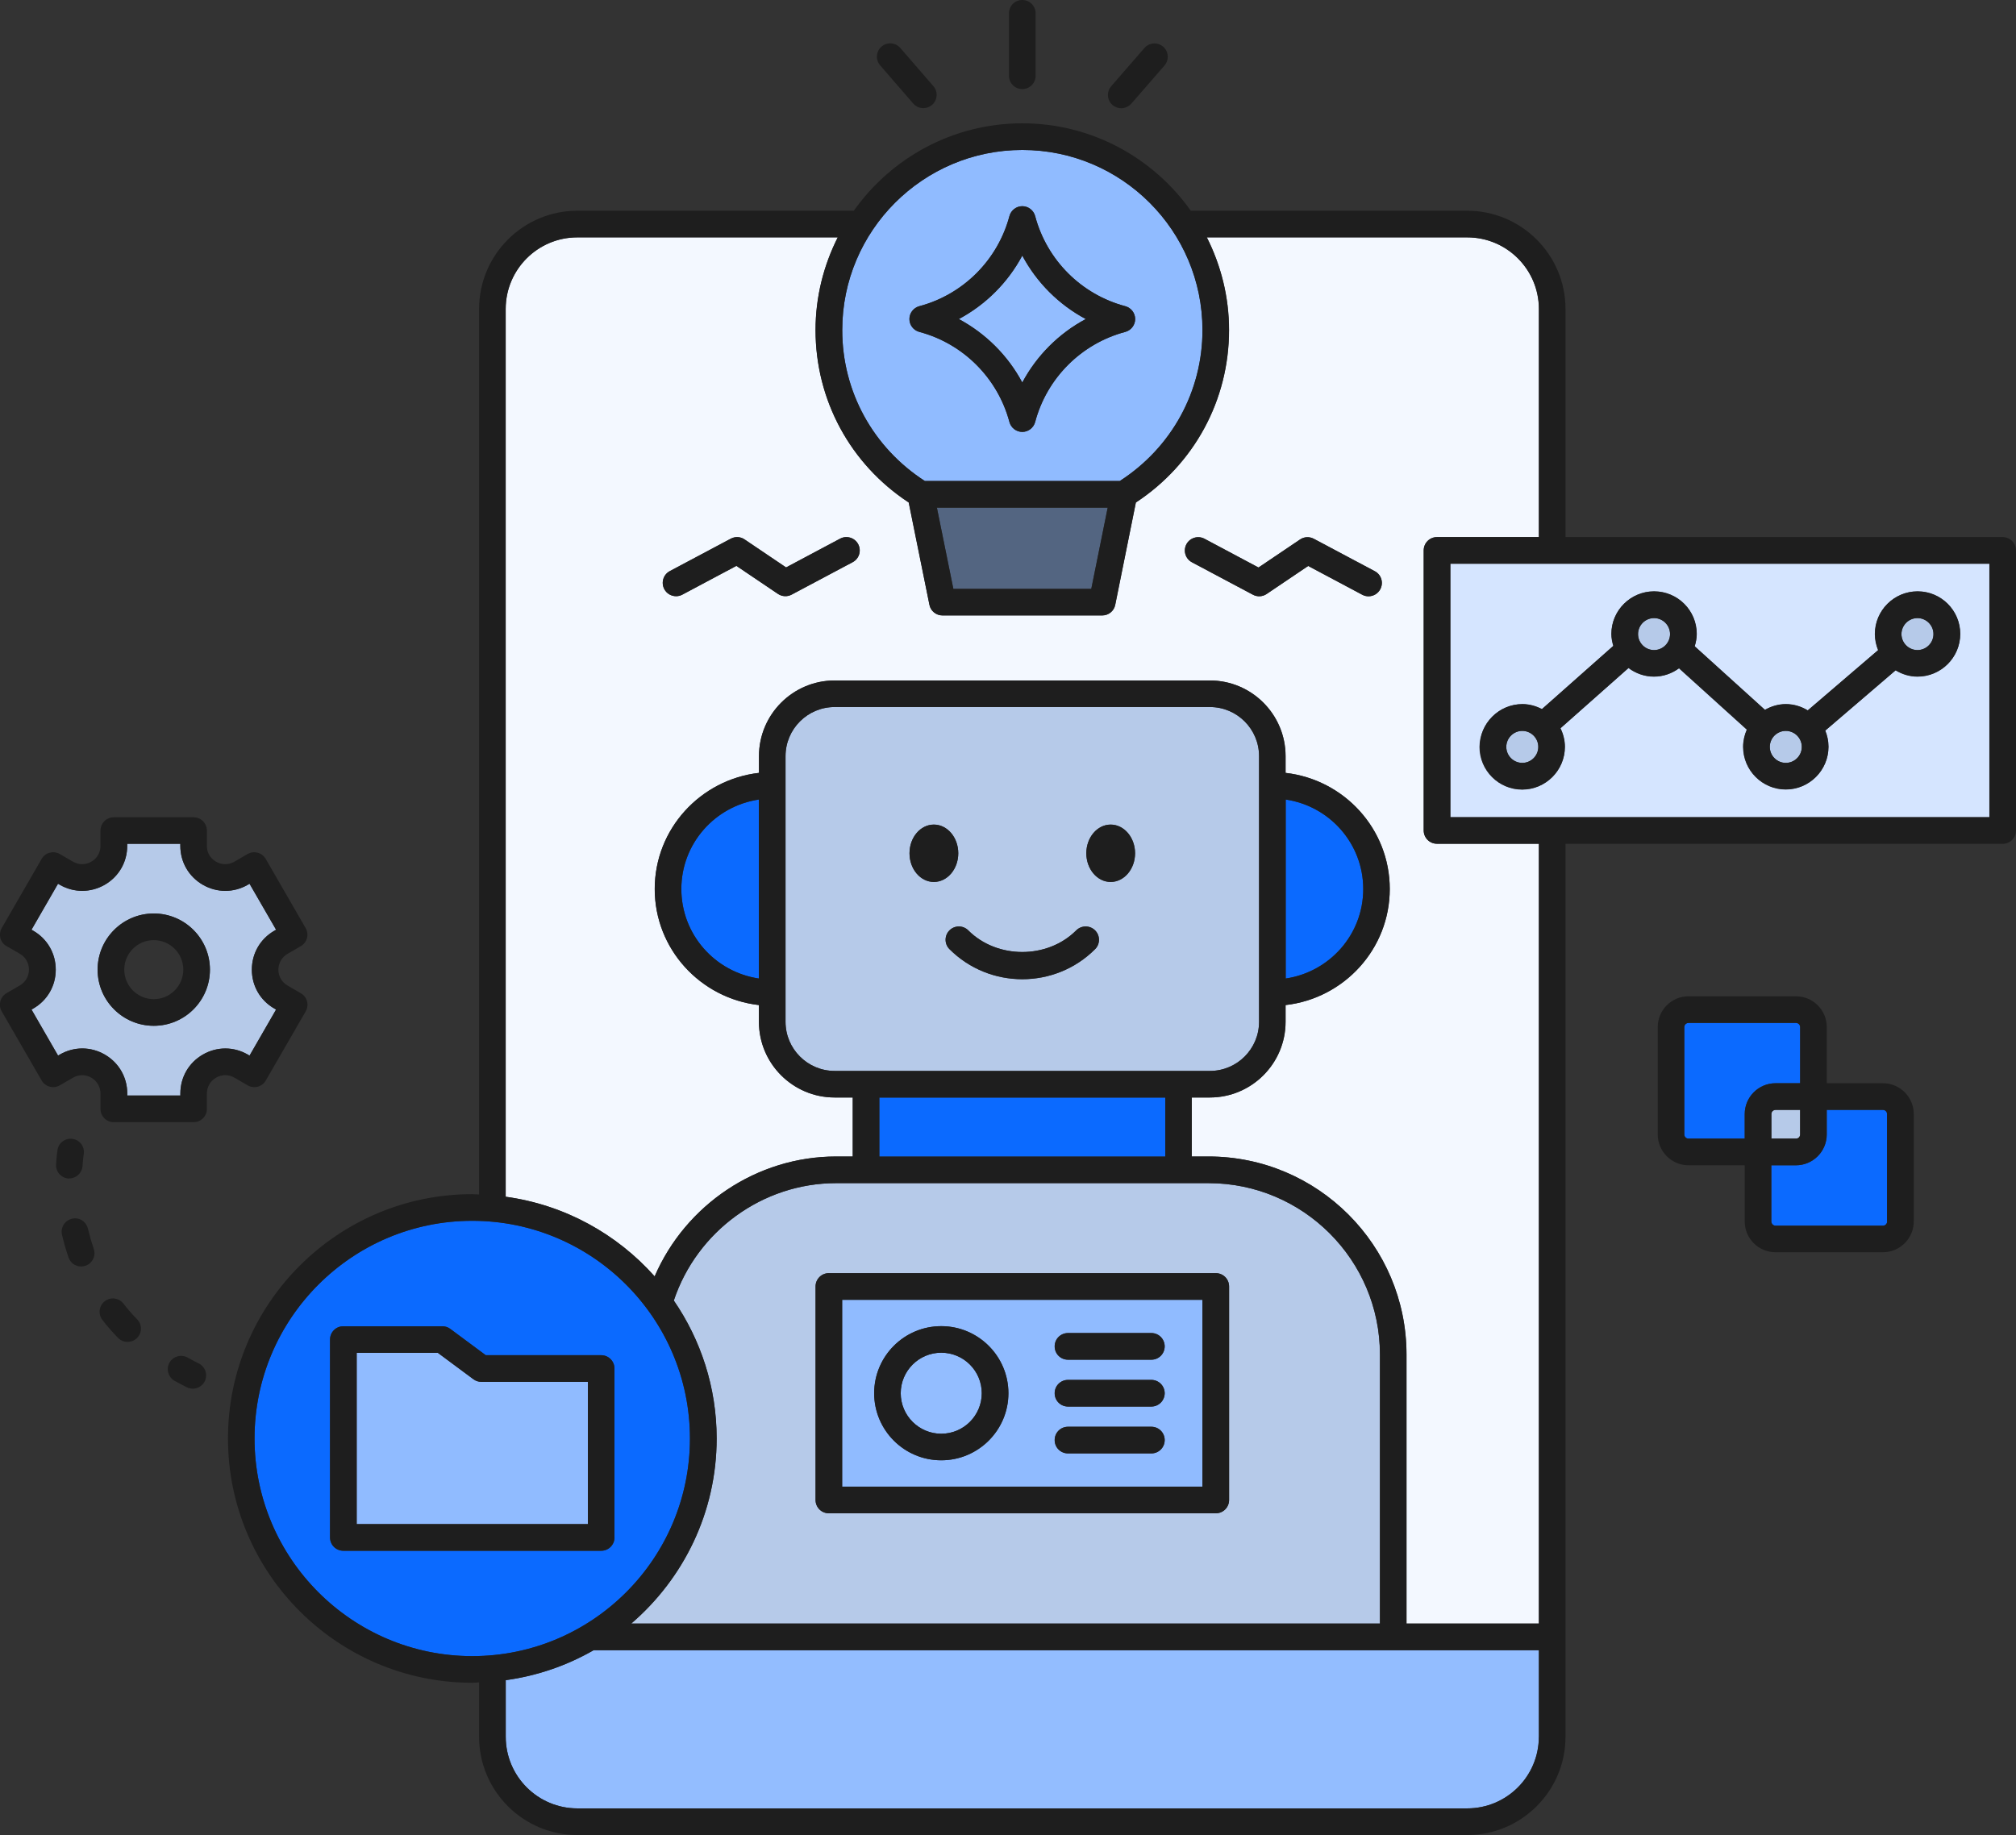
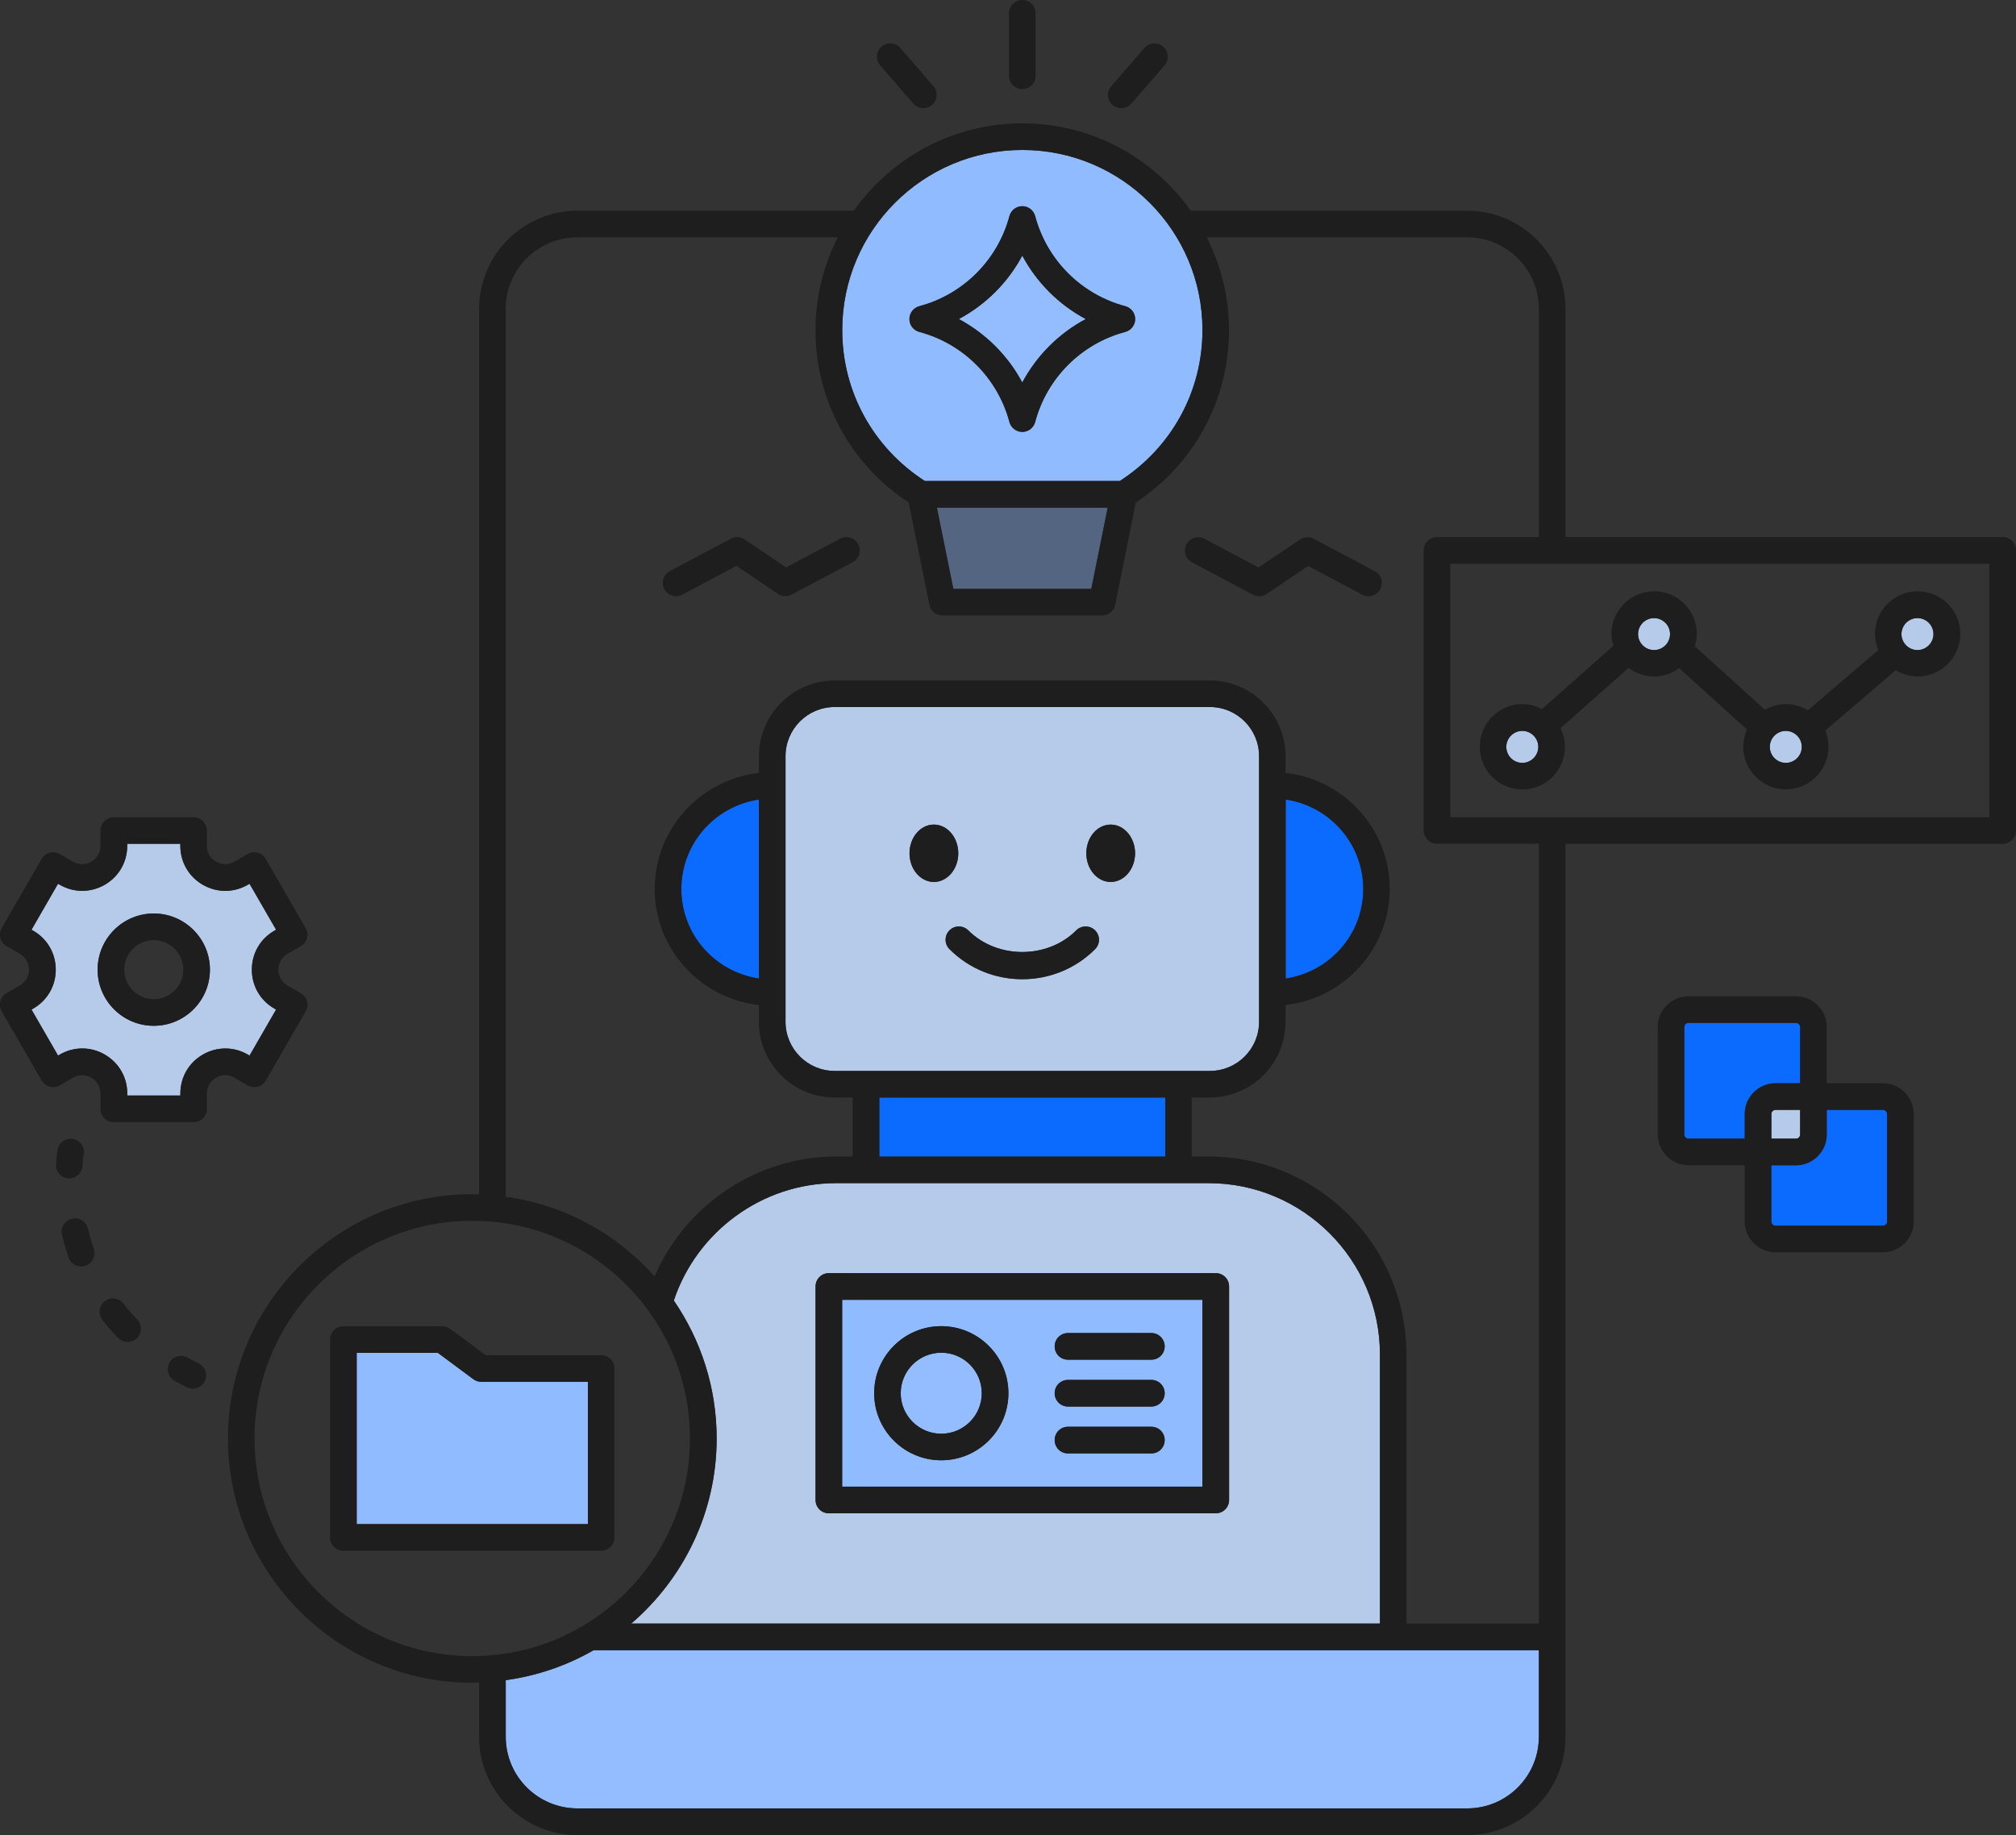
<svg xmlns="http://www.w3.org/2000/svg" viewBox="0 0 2178.9 1983.7" id="AIchatbothelpsbusinessemployees">
  <rect x="0" y="0" width="2178.9" height="1983.7" fill="#333333" stroke="none" />
  <g fill="#000000" class="color000000 svgShape">
    <path fill="#b6cae9" d="M269.7,1141.1l28.7-49.8l-1.9-1.1c-15.2-8.8-24.3-24.5-24.3-42c0-17.6,9-33.3,24.3-42.1l1.9-1.1l-28.7-49.7  l-1.9,1.1c-15.2,8.8-33.4,8.7-48.6,0c-15.2-8.8-24.3-24.5-24.3-42.1v-2.2h-57.4v2.2c0,17.6-9.1,33.3-24.3,42.1  c-15.2,8.7-33.4,8.8-48.6,0l-1.9-1.1L34.1,1005l1.9,1.1c15.2,8.8,24.3,24.6,24.3,42.1c0,17.6-9.1,33.3-24.3,42l-1.9,1.1l28.7,49.8  l1.9-1.1c15.2-8.8,33.4-8.8,48.6,0c15.2,8.8,24.3,24.5,24.3,42.1v2.2h57.4v-2.2c0-17.6,9.1-33.3,24.3-42.1  c15.2-8.8,33.4-8.8,48.6,0L269.7,1141.1z M166.2,1108.9c-33.5,0-60.7-27.2-60.7-60.7c0-33.4,27.2-60.7,60.7-60.7  s60.7,27.2,60.7,60.7C226.9,1081.7,199.7,1108.9,166.2,1108.9z" class="colorb6bce9 svgShape" />
    <path fill="#93bdff" d="M704,1783.9h-62.4c-28.7,16.5-60.8,27.7-95,32.4v61.2c0,42.7,34.7,77.4,77.4,77.4h961.8  c42.7,0,77.4-34.7,77.4-77.4v-93.6h-157.5H704z" class="colorff93c1 svgShape" />
-     <path fill="#f3f8ff" d="M1538.8,897.8V595c0-8,6.4-14.4,14.4-14.4h110.1V334c0-42.7-34.7-77.4-77.4-77.4h-281.5  c15.2,30.2,24,64.2,24,100.2c0,75.6-37.5,144.9-100.7,186.4l-22.3,110.6c-1.3,6.7-7.2,11.5-14.1,11.5h-172.6  c-6.9,0-12.8-4.8-14.1-11.5l-22.4-110.6C919,501.7,881.5,432.4,881.5,356.8c0-36.1,8.8-70,24-100.2H624  c-42.7,0-77.4,34.7-77.4,77.4v959.7c63.7,8.8,120.2,40.3,161,86.1c33.4-77.3,110.4-129.6,196.1-129.6h18v-63.8h-19.6  c-45.1,0-81.8-36.7-81.8-81.8v-18.1c-63.2-7.3-112.6-60.5-112.6-125.5s49.4-118.3,112.6-125.5v-18.1c0-45.1,36.7-81.8,81.8-81.8  h405.6c45.1,0,81.8,36.7,81.8,81.8v18.1c63.2,7.2,112.6,60.5,112.6,125.5s-49.4,118.3-112.6,125.5v18.1c0,45.1-36.7,81.8-81.8,81.8  h-19.6v63.8h18.1c118,0,214,96,214,214v290.9h143.1v-843h-110.1C1545.2,912.2,1538.8,905.7,1538.8,897.8z M921.6,607.7l-66,35.1  c-4.7,2.5-10.4,2.2-14.8-0.8l-44.9-30.3l-58.4,31.1c-2.2,1.2-4.5,1.7-6.8,1.7c-5.1,0-10.1-2.8-12.7-7.6c-3.7-7-1.1-15.7,5.9-19.5  l66-35.1c4.7-2.5,10.4-2.2,14.8,0.8l44.9,30.3l58.4-31.1c7-3.7,15.7-1.1,19.5,5.9C931.2,595.3,928.6,604,921.6,607.7z M1491.8,637  c-2.6,4.9-7.6,7.6-12.7,7.6c-2.3,0-4.6-0.5-6.8-1.7l-58.4-31.1l-44.9,30.3c-4.4,3-10.1,3.3-14.8,0.8l-66-35.1  c-7-3.7-9.7-12.4-5.9-19.5c3.8-7,12.5-9.6,19.5-5.9l58.4,31.1l44.9-30.3c4.4-3,10-3.3,14.8-0.8l66,35.1  C1492.9,621.2,1495.6,629.9,1491.8,637z" class="colorfffaf3 svgShape" />
    <path fill="#b6cae9" d="M2072.4 702.7c9.5 0 17.3-7.8 17.3-17.3s-7.8-17.3-17.3-17.3c-9.5 0-17.3 7.7-17.3 17.3S2062.9 702.7 2072.4 702.7zM728.2 1405.9c29.2 42.5 46.3 93.8 46.3 149.1 0 80-35.9 151.6-92.3 200.1H704h787.4v-290.9c0-102.1-83.1-185.2-185.2-185.2h-32.5H936h-32.4C824.1 1279 753.2 1331 728.2 1405.9zM1314 1376.3c8 0 14.4 6.4 14.4 14.4v230.8c0 8-6.4 14.4-14.4 14.4H895.8c-8 0-14.4-6.4-14.4-14.4v-230.8c0-8 6.4-14.4 14.4-14.4H1314z" class="colorb6bce9 svgShape" />
    <path fill="#0b6aff" d="M820.2 1057.8V864.3c-47.3 7-83.8 47.5-83.8 96.8S772.9 1050.8 820.2 1057.8zM1389.6 864.3v193.5c47.3-7 83.8-47.5 83.8-96.8S1436.9 871.3 1389.6 864.3z" class="color7a81cc svgShape" />
    <path fill="#93bdff" d="M1017.3,1462.3c-24.1,0-43.8,19.6-43.8,43.8c0,24.1,19.6,43.8,43.8,43.8c24.2,0,43.8-19.6,43.8-43.8  C1061.1,1482,1041.5,1462.3,1017.3,1462.3z" class="colorff93c1 svgShape" />
    <path fill="#b6cae9" d="M1307.7,1157.7c29.3,0,53.1-23.8,53.1-53.1V817.4c0-29.3-23.8-53.1-53.1-53.1H902.1  c-29.3,0-53.1,23.8-53.1,53.1v287.2c0,29.3,23.8,53.1,53.1,53.1H936h337.8H1307.7z M983,922.4c0-17.1,11.8-31,26.3-31  c14.6,0,26.4,13.9,26.4,31c0,17.1-11.8,31-26.4,31C994.8,953.4,983,939.5,983,922.4z M1183.6,1026.1  c-21.7,21.7-50.2,32.5-78.7,32.5c-28.5,0-57-10.8-78.7-32.5c-5.6-5.6-5.6-14.7,0-20.3c5.6-5.6,14.7-5.6,20.3,0  c31.2,31.2,85.6,31.2,116.7,0c5.6-5.6,14.7-5.6,20.3,0C1189.2,1011.4,1189.2,1020.5,1183.6,1026.1z M1200.4,953.4  c-14.5,0-26.3-13.9-26.3-31c0-17.1,11.8-31,26.3-31c14.6,0,26.4,13.9,26.4,31C1226.7,939.5,1214.9,953.4,1200.4,953.4z" class="colorb6bce9 svgShape" />
    <circle cx="1930.1" cy="807.4" r="17.3" fill="#b6cae9" class="colorb6bce9 svgShape" />
    <path fill="#90bbff" d="M1299.6,1405.1H910.2v202h389.4V1405.1z M1017.3,1578.6c-40,0-72.5-32.5-72.5-72.5  c0-40,32.5-72.5,72.5-72.5s72.6,32.5,72.6,72.5C1089.9,1546.1,1057.3,1578.6,1017.3,1578.6z M1244.4,1571.1h-90.1  c-8,0-14.4-6.4-14.4-14.4s6.4-14.4,14.4-14.4h90.1c8,0,14.4,6.4,14.4,14.4S1252.3,1571.1,1244.4,1571.1z M1244.4,1520.5h-90.1  c-8,0-14.4-6.4-14.4-14.4c0-8,6.4-14.4,14.4-14.4h90.1c8,0,14.4,6.4,14.4,14.4C1258.7,1514,1252.3,1520.5,1244.4,1520.5z   M1244.4,1469.8h-90.1c-8,0-14.4-6.4-14.4-14.4c0-8,6.4-14.4,14.4-14.4h90.1c8,0,14.4,6.4,14.4,14.4  C1258.7,1463.4,1252.3,1469.8,1244.4,1469.8z" class="colorffe390 svgShape" />
    <rect width="309" height="63.8" x="950.4" y="1186.5" fill="#0b6aff" class="color7a81cc svgShape" />
    <circle cx="1645.3" cy="807.4" r="17.3" fill="#b6cae9" class="colorb6bce9 svgShape" />
-     <path fill="#d5e5ff" d="M1567.6,883.4h582.6v-274h-582.6V883.4z M1645.3,761.3c7.7,0,14.8,2.1,21.1,5.4l77.2-68.4  c-1.2-4.1-2.1-8.4-2.1-12.9c0-25.4,20.7-46,46.1-46s46.1,20.7,46.1,46c0,4.7-0.9,9.2-2.2,13.4l75.9,68.7c6.7-3.8,14.4-6.2,22.6-6.2  c8.7,0,16.8,2.6,23.7,6.8l76.1-65.2c-2.2-5.4-3.5-11.3-3.5-17.5c0-25.4,20.7-46,46.1-46s46.1,20.7,46.1,46  c0,25.4-20.7,46.1-46.1,46.1c-8.7,0-16.8-2.6-23.7-6.8l-76.1,65.2c2.2,5.4,3.5,11.3,3.5,17.5c0,25.4-20.7,46.1-46.1,46.1  s-46.1-20.7-46.1-46.1c0-6.6,1.5-12.9,4-18.6l-73.3-66.3c-7.6,5.6-16.9,9-27.1,9c-10.3,0-19.8-3.6-27.5-9.3l-73.6,65.2  c3,6.1,4.8,12.8,4.8,20.1c0,25.4-20.7,46.1-46.1,46.1s-46.1-20.7-46.1-46.1C1599.3,782,1619.9,761.3,1645.3,761.3z" class="colorffd5e9 svgShape" />
    <path fill="#b6cae9" d="M1787.7,702.7c9.5,0,17.3-7.8,17.3-17.3s-7.8-17.3-17.3-17.3s-17.3,7.7-17.3,17.3  S1778.2,702.7,1787.7,702.7z" class="colorb6bce9 svgShape" />
    <path fill="#90bbff" d="M999.6 520h210.7c56-36.1 89.4-96.8 89.4-163.2 0-107.4-87.3-194.7-194.7-194.7s-194.7 87.3-194.7 194.7C910.2 423.3 943.6 483.9 999.6 520zM993.6 331c47.4-12.6 84.7-49.9 97.4-97.4 1.7-6.3 7.4-10.7 13.9-10.7s12.2 4.4 13.9 10.7c12.6 47.5 49.9 84.8 97.4 97.4 6.3 1.7 10.7 7.4 10.7 13.9 0 6.5-4.4 12.2-10.7 13.9-47.5 12.6-84.8 49.9-97.4 97.4-1.7 6.3-7.4 10.7-13.9 10.7s-12.2-4.4-13.9-10.7c-12.6-47.5-50-84.8-97.4-97.4-6.3-1.7-10.7-7.4-10.7-13.9C982.9 338.4 987.3 332.7 993.6 331zM511.7 1491l-38.4-28.5h-87.8v185.1h249.9v-153.8H520.3C517.2 1493.8 514.2 1492.8 511.7 1491z" class="colorffe390 svgShape" />
    <polygon fill="#536581" points="1179.4 636.6 1197.2 548.8 1012.6 548.8 1030.4 636.6" class="color535581 svgShape" />
-     <path fill="#0b6aff" d="M745.7,1555c0-129.8-105.6-235.3-235.3-235.3c-129.7,0-235.3,105.6-235.3,235.3  c0,129.7,105.6,235.3,235.3,235.3C640.2,1790.3,745.7,1684.8,745.7,1555z M664.2,1662c0,8-6.4,14.4-14.4,14.4H371.1  c-8,0-14.4-6.4-14.4-14.4v-213.9c0-8,6.4-14.4,14.4-14.4h106.9c3.1,0,6.1,1,8.6,2.8L525,1465h124.7c8,0,14.4,6.4,14.4,14.4V1662z" class="color7a81cc svgShape" />
    <path fill="#b6cae9" d="M1914.5,1204.3v26.6h26.6c2.5,0,4.5-2,4.5-4.5v-26.6H1919C1916.5,1199.8,1914.5,1201.8,1914.5,1204.3z" class="colorb6bce9 svgShape" />
    <path fill="#0b6aff" d="M1945.6,1171v-60.7c0-2.5-2-4.5-4.5-4.5H1825c-2.5,0-4.6,2-4.6,4.5v116.1c0,2.5,2.1,4.5,4.6,4.5h60.7v-26.6  c0-18.3,14.9-33.3,33.3-33.3H1945.6z" class="color7a81cc svgShape" />
    <path fill="#93bdff" d="M1104.9,413.5c15.5-29.1,39.4-53,68.6-68.6c-29.1-15.5-53-39.5-68.6-68.6c-15.5,29.1-39.5,53-68.6,68.6  C1065.4,360.5,1089.4,384.4,1104.9,413.5z" class="colorff93c1 svgShape" />
    <path fill="#0b6aff" d="M2035.1,1199.8h-60.7v26.6c0,18.3-14.9,33.3-33.3,33.3h-26.6v60.7c0,2.5,2.1,4.6,4.6,4.6h116.1  c2.5,0,4.5-2.1,4.5-4.6v-116.1C2039.6,1201.8,2037.6,1199.8,2035.1,1199.8z" class="color7a81cc svgShape" />
    <path fill="#1e1e1e" d="M253.4,1165l14.3,8.3c6.9,3.9,15.7,1.6,19.6-5.3l43.1-74.7c4-6.9,1.6-15.7-5.3-19.6l-14.3-8.3  c-6.2-3.6-9.9-10-9.9-17.1c0-7.2,3.7-13.6,9.9-17.2l14.3-8.3c3.3-1.9,5.7-5.1,6.7-8.7c1-3.7,0.4-7.6-1.5-10.9l-43.1-74.7  c-4-6.9-12.8-9.2-19.6-5.3l-14.3,8.3c-6.2,3.6-13.6,3.6-19.8,0c-6.3-3.6-9.9-9.9-9.9-17.1v-16.5c0-8-6.4-14.4-14.4-14.4h-86.2  c-8,0-14.4,6.4-14.4,14.4v16.5c0,7.2-3.7,13.6-9.9,17.1c-6.2,3.6-13.6,3.6-19.8,0l-14.3-8.3c-6.9-3.9-15.7-1.6-19.6,5.3l-43.1,74.7  c-1.9,3.3-2.4,7.2-1.5,10.9c1,3.7,3.4,6.8,6.7,8.7l14.3,8.2c6.2,3.6,9.9,10,9.9,17.2c0,7.1-3.7,13.5-9.9,17.1l-14.3,8.3  c-6.9,4-9.2,12.8-5.3,19.6L45,1168c3.9,6.9,12.7,9.2,19.6,5.3l14.3-8.3c6.2-3.6,13.6-3.6,19.8,0c6.2,3.6,9.9,10,9.9,17.2v16.5  c0,8,6.4,14.4,14.4,14.4h86.2c8,0,14.4-6.4,14.4-14.4v-16.5c0-7.2,3.7-13.6,9.9-17.2C239.8,1161.3,247.3,1161.4,253.4,1165z   M219.2,1140c-15.2,8.8-24.3,24.5-24.3,42.1v2.2h-57.4v-2.2c0-17.6-9.1-33.3-24.3-42.1c-15.2-8.8-33.4-8.8-48.6,0l-1.9,1.1  L34,1091.4l1.9-1.1c15.2-8.8,24.3-24.5,24.3-42c0-17.6-9-33.3-24.3-42.1l-1.9-1.1l28.7-49.7l1.9,1.1c15.3,8.8,33.4,8.7,48.6,0  c15.2-8.8,24.3-24.5,24.3-42.1v-2.2h57.4v2.2c0,17.6,9.1,33.3,24.3,42.1c15.2,8.8,33.4,8.8,48.6,0l1.9-1.1l28.7,49.7l-1.9,1.1  c-15.2,8.8-24.3,24.5-24.3,42.1c0,17.6,9.1,33.3,24.3,42l1.9,1.1l-28.7,49.8l-1.9-1.1C252.6,1131.2,234.4,1131.3,219.2,1140z" class="color1e1e1e svgShape" />
    <path fill="#1e1e1e" d="M166.2 987.5c-33.5 0-60.7 27.2-60.7 60.7 0 33.5 27.2 60.7 60.7 60.7s60.7-27.2 60.7-60.7C226.9 1014.8 199.7 987.5 166.2 987.5zM166.2 1080.1c-17.6 0-31.9-14.3-31.9-31.9 0-17.6 14.3-31.9 31.9-31.9s31.9 14.3 31.9 31.9C198.1 1065.8 183.8 1080.1 166.2 1080.1zM2164.5 580.6H1692V334c0-58.6-47.7-106.2-106.2-106.2H1287c-40.5-57.1-107-94.5-182.1-94.5s-141.6 37.4-182.1 94.5H624c-58.6 0-106.2 47.7-106.2 106.2v957.3c-2.5-.1-4.9-.4-7.3-.4-145.6 0-264.1 118.5-264.1 264.1 0 145.6 118.5 264.1 264.1 264.1 2.5 0 4.9-.3 7.3-.4v58.8c0 58.6 47.7 106.2 106.2 106.2h961.8c58.6 0 106.2-47.7 106.2-106.2V912.2h472.5c8 0 14.4-6.4 14.4-14.4V595C2178.9 587.1 2172.5 580.6 2164.5 580.6zM1104.9 162.1c107.4 0 194.7 87.3 194.7 194.7 0 66.4-33.4 127.1-89.4 163.2H999.6c-55.9-36.1-89.3-96.8-89.3-163.2C910.2 249.4 997.6 162.1 1104.9 162.1zM1197.2 548.8l-17.7 87.8h-149.1l-17.8-87.8H1197.2zM510.4 1790.3c-129.7 0-235.3-105.6-235.3-235.3 0-129.8 105.6-235.3 235.3-235.3 129.8 0 235.3 105.6 235.3 235.3C745.7 1684.8 640.2 1790.3 510.4 1790.3zM936 1157.7h-33.9c-29.3 0-53.1-23.8-53.1-53.1V817.4c0-29.3 23.8-53.1 53.1-53.1h405.6c29.3 0 53.1 23.8 53.1 53.1v287.2c0 29.3-23.8 53.1-53.1 53.1h-33.9H936zM1259.4 1186.5v63.8h-309v-63.8H1259.4zM1273.8 1279h32.5c102.1 0 185.2 83.1 185.2 185.2v290.9H704h-21.7c56.4-48.5 92.3-120.1 92.3-200.1 0-55.3-17.2-106.6-46.3-149.1 25-74.9 95.9-126.9 175.4-126.9H936 1273.8zM1663.2 1877.5c0 42.7-34.7 77.4-77.4 77.4H624c-42.7 0-77.4-34.7-77.4-77.4v-61.2c34.2-4.7 66.3-15.9 95-32.4H704h801.8 157.5V1877.5zM1663.2 1755.1h-143.1v-290.9c0-118-96-214-214-214h-18.1v-63.8h19.6c45.1 0 81.8-36.7 81.8-81.8v-18.1c63.2-7.2 112.6-60.5 112.6-125.5s-49.4-118.3-112.6-125.5v-18.1c0-45.1-36.7-81.8-81.8-81.8H902.1c-45.1 0-81.8 36.7-81.8 81.8v18.1C757.1 842.8 707.6 896 707.6 961s49.4 118.3 112.6 125.5v18.1c0 45.1 36.7 81.8 81.8 81.8h19.6v63.8h-18c-85.7 0-162.7 52.3-196.1 129.6-40.8-45.9-97.2-77.4-161-86.1V334c0-42.7 34.7-77.4 77.4-77.4h281.5c-15.2 30.2-24 64.2-24 100.2 0 75.6 37.5 144.9 100.7 186.4l22.4 110.6c1.3 6.7 7.2 11.5 14.1 11.5h172.6c6.9 0 12.8-4.8 14.1-11.5l22.3-110.6c63.2-41.6 100.7-110.8 100.7-186.4 0-36.1-8.8-70-24-100.2h281.5c42.7 0 77.4 34.7 77.4 77.4v246.6h-110.1c-8 0-14.4 6.4-14.4 14.4v302.7c0 8 6.4 14.4 14.4 14.4h110.1V1755.1zM1389.6 1057.8V864.3c47.3 7 83.8 47.5 83.8 96.8S1436.9 1050.8 1389.6 1057.8zM820.2 864.3v193.5c-47.3-7-83.8-47.5-83.8-96.8S772.9 871.3 820.2 864.3zM2150.1 883.4h-582.6v-274h582.6V883.4z" class="color1e1e1e svgShape" />
    <path fill="#1e1e1e" d="M993.6 358.8c47.4 12.6 84.7 49.9 97.4 97.4 1.7 6.3 7.4 10.7 13.9 10.7s12.2-4.4 13.9-10.7c12.6-47.5 49.9-84.8 97.4-97.4 6.3-1.7 10.7-7.4 10.7-13.9 0-6.5-4.4-12.2-10.7-13.9-47.5-12.6-84.8-49.9-97.4-97.4-1.7-6.3-7.4-10.7-13.9-10.7s-12.2 4.4-13.9 10.7c-12.6 47.5-50 84.8-97.4 97.4-6.3 1.7-10.7 7.4-10.7 13.9C982.9 351.4 987.3 357.1 993.6 358.8zM1104.9 276.3c15.5 29.1 39.4 53 68.6 68.6-29.1 15.5-53 39.5-68.6 68.6-15.5-29.1-39.5-53-68.6-68.6C1065.4 329.4 1089.4 305.4 1104.9 276.3zM1035.7 922.4c0-17.1-11.8-31-26.4-31-14.5 0-26.3 13.9-26.3 31 0 17.1 11.8 31 26.3 31C1023.9 953.4 1035.7 939.5 1035.7 922.4zM1200.4 891.4c-14.5 0-26.3 13.9-26.3 31 0 17.1 11.8 31 26.3 31 14.6 0 26.4-13.9 26.4-31C1226.7 905.3 1214.9 891.4 1200.4 891.4zM881.5 1390.7v230.8c0 8 6.4 14.4 14.4 14.4H1314c8 0 14.4-6.4 14.4-14.4v-230.8c0-8-6.4-14.4-14.4-14.4H895.8C887.9 1376.3 881.5 1382.8 881.5 1390.7zM910.2 1405.1h389.4v202H910.2V1405.1z" class="color1e1e1e svgShape" />
    <path fill="#1e1e1e" d="M1017.3 1433.6c-40 0-72.5 32.5-72.5 72.5 0 40 32.5 72.5 72.5 72.5s72.6-32.5 72.6-72.5C1089.9 1466.1 1057.3 1433.6 1017.3 1433.6zM1017.3 1549.9c-24.1 0-43.8-19.6-43.8-43.8 0-24.1 19.6-43.8 43.8-43.8 24.2 0 43.8 19.6 43.8 43.8C1061.1 1530.2 1041.5 1549.9 1017.3 1549.9zM1244.4 1441.1h-90.1c-8 0-14.4 6.4-14.4 14.4 0 8 6.4 14.4 14.4 14.4h90.1c8 0 14.4-6.4 14.4-14.4C1258.7 1447.5 1252.3 1441.1 1244.4 1441.1zM1244.4 1491.7h-90.1c-8 0-14.4 6.4-14.4 14.4 0 8 6.4 14.4 14.4 14.4h90.1c8 0 14.4-6.4 14.4-14.4C1258.7 1498.1 1252.3 1491.7 1244.4 1491.7zM1244.4 1542.4h-90.1c-8 0-14.4 6.4-14.4 14.4s6.4 14.4 14.4 14.4h90.1c8 0 14.4-6.4 14.4-14.4S1252.3 1542.4 1244.4 1542.4zM74.8 1273.9c7.6 0 13.9-5.9 14.4-13.5.5-7.7 1.2-12.3 1.3-12.7 1.3-7.8-4-15.2-11.7-16.5-7.9-1.3-15.3 3.9-16.6 11.7 0 0-1 5.8-1.6 15.8-.5 7.9 5.5 14.8 13.5 15.3C74.2 1273.9 74.5 1273.9 74.8 1273.9zM95 1328.2c-1.8-7.7-9.4-12.7-17.3-10.7-7.7 1.8-12.5 9.6-10.7 17.3 1.9 8 4.2 16.2 7.1 24.6 2.1 6 7.6 9.7 13.6 9.7 1.5 0 3.1-.3 4.7-.8 7.5-2.6 11.5-10.8 8.9-18.3C98.8 1342.5 96.7 1335.2 95 1328.2zM133.4 1409.2c-4.9-6.3-14-7.4-20.2-2.5-6.3 4.9-7.4 13.9-2.5 20.2 5.1 6.6 10.7 13.1 16.9 19.4 2.8 2.9 6.5 4.3 10.3 4.3 3.6 0 7.2-1.3 10.1-4.1 5.7-5.5 5.8-14.6.2-20.3C142.8 1420.7 137.8 1415 133.4 1409.2zM214.8 1473.9c-4.2-2.1-8.2-4.2-12.1-6.4-6.9-3.8-15.7-1.3-19.6 5.6-3.8 6.9-1.3 15.7 5.6 19.6 4.3 2.4 8.7 4.7 13.3 7 2.1 1 4.2 1.5 6.4 1.5 5.3 0 10.4-3 12.9-8C224.8 1486 221.9 1477.4 214.8 1473.9zM908 582.3l-58.4 31.1-44.9-30.3c-4.4-3-10.1-3.3-14.8-.8l-66 35.1c-7 3.7-9.7 12.4-5.9 19.5 2.6 4.9 7.6 7.6 12.7 7.6 2.3 0 4.6-.5 6.8-1.7l58.4-31.1 44.9 30.3c4.4 3 10.1 3.3 14.8.8l66-35.1c7-3.7 9.7-12.4 5.9-19.5C923.7 581.2 915 578.6 908 582.3zM1485.9 617.5l-66-35.1c-4.8-2.5-10.4-2.2-14.8.8l-44.9 30.3-58.4-31.1c-7-3.7-15.7-1.1-19.5 5.9-3.7 7-1.1 15.7 5.9 19.5l66 35.1c4.7 2.5 10.4 2.2 14.8-.8l44.9-30.3 58.4 31.1c2.2 1.2 4.5 1.7 6.8 1.7 5.1 0 10.1-2.8 12.7-7.6C1495.6 629.9 1492.9 621.2 1485.9 617.5zM1645.3 853.4c25.4 0 46.1-20.7 46.1-46.1 0-7.2-1.8-14-4.8-20.1l73.6-65.2c7.7 5.8 17.2 9.3 27.5 9.3 10.1 0 19.4-3.4 27.1-9l73.3 66.3c-2.5 5.7-4 12-4 18.6 0 25.4 20.7 46.1 46.1 46.1s46.1-20.7 46.1-46.1c0-6.2-1.3-12.1-3.5-17.5l76.1-65.2c7 4.2 15 6.8 23.7 6.8 25.4 0 46.1-20.7 46.1-46.1 0-25.4-20.7-46-46.1-46s-46.1 20.7-46.1 46c0 6.2 1.3 12.1 3.5 17.5l-76.1 65.2c-6.9-4.2-15-6.8-23.7-6.8-8.3 0-15.9 2.4-22.6 6.2l-75.9-68.7c1.3-4.3 2.2-8.7 2.2-13.4 0-25.4-20.7-46-46.1-46s-46.1 20.7-46.1 46c0 4.5.9 8.8 2.1 12.9l-77.2 68.4c-6.4-3.3-13.5-5.4-21.1-5.4-25.4 0-46.1 20.7-46.1 46.1C1599.3 832.8 1619.9 853.4 1645.3 853.4zM2072.4 668.2c9.5 0 17.3 7.7 17.3 17.3s-7.8 17.3-17.3 17.3c-9.5 0-17.3-7.8-17.3-17.3S2062.9 668.2 2072.4 668.2zM1930.1 790.1c9.5 0 17.3 7.8 17.3 17.3 0 9.5-7.8 17.3-17.3 17.3s-17.3-7.8-17.3-17.3C1912.8 797.9 1920.5 790.1 1930.1 790.1zM1787.7 668.2c9.5 0 17.3 7.7 17.3 17.3s-7.8 17.3-17.3 17.3-17.3-7.8-17.3-17.3S1778.2 668.2 1787.7 668.2zM1645.3 790.1c9.5 0 17.3 7.8 17.3 17.3 0 9.5-7.8 17.3-17.3 17.3s-17.3-7.8-17.3-17.3C1628 797.9 1635.8 790.1 1645.3 790.1zM2035.1 1171h-60.7v-60.7c0-18.3-14.9-33.3-33.3-33.3H1825c-18.4 0-33.3 14.9-33.3 33.3v116.1c0 18.3 14.9 33.3 33.3 33.3h60.7v60.7c0 18.4 14.9 33.3 33.3 33.3h116.1c18.3 0 33.3-14.9 33.3-33.3v-116.1C2068.4 1186 2053.5 1171 2035.1 1171zM1885.7 1204.3v26.6H1825c-2.5 0-4.6-2-4.6-4.5v-116.1c0-2.5 2.1-4.5 4.6-4.5h116.1c2.5 0 4.5 2 4.5 4.5v60.7H1919C1900.6 1171 1885.7 1186 1885.7 1204.3zM1945.6 1199.8v26.6c0 2.5-2 4.5-4.5 4.5h-26.6v-26.6c0-2.5 2.1-4.5 4.6-4.5H1945.6zM2039.6 1320.4c0 2.5-2 4.6-4.5 4.6H1919c-2.5 0-4.6-2.1-4.6-4.6v-60.7h26.6c18.3 0 33.3-14.9 33.3-33.3v-26.6h60.7c2.5 0 4.5 2 4.5 4.5V1320.4zM1163.2 1005.7c-31.1 31.2-85.5 31.2-116.7 0-5.6-5.6-14.7-5.6-20.3 0-5.6 5.6-5.6 14.7 0 20.3 21.7 21.7 50.2 32.5 78.7 32.5 28.5 0 57-10.8 78.7-32.5 5.6-5.6 5.6-14.7 0-20.3C1178 1000.1 1168.9 1000.1 1163.2 1005.7zM649.8 1465H525l-38.4-28.5c-2.5-1.9-5.5-2.8-8.6-2.8H371.1c-8 0-14.4 6.4-14.4 14.4V1662c0 8 6.4 14.4 14.4 14.4h278.6c8 0 14.4-6.4 14.4-14.4v-182.6C664.2 1471.5 657.7 1465 649.8 1465zM635.4 1647.6H385.5v-185.1h87.8l38.4 28.5c2.5 1.9 5.5 2.8 8.6 2.8h115.1V1647.6zM1104.9 96.3c8 0 14.4-6.4 14.4-14.4V14.4c0-8-6.4-14.4-14.4-14.4-8 0-14.4 6.4-14.4 14.4v67.5C1090.5 89.9 1097 96.3 1104.9 96.3zM987.1 112c2.9 3.3 6.9 4.9 10.9 4.9 3.3 0 6.7-1.2 9.4-3.5 6-5.2 6.6-14.3 1.4-20.3L973 51.8c-5.3-6-14.3-6.6-20.3-1.4-6 5.2-6.6 14.3-1.4 20.3L987.1 112zM1211.8 117c4 0 8-1.7 10.9-4.9l35.9-41.3c5.2-6 4.6-15.1-1.4-20.3-6-5.2-15.1-4.6-20.3 1.4l-35.9 41.3c-5.2 6-4.6 15.1 1.4 20.3C1205.1 115.8 1208.4 117 1211.8 117z" class="color1e1e1e svgShape" />
  </g>
</svg>